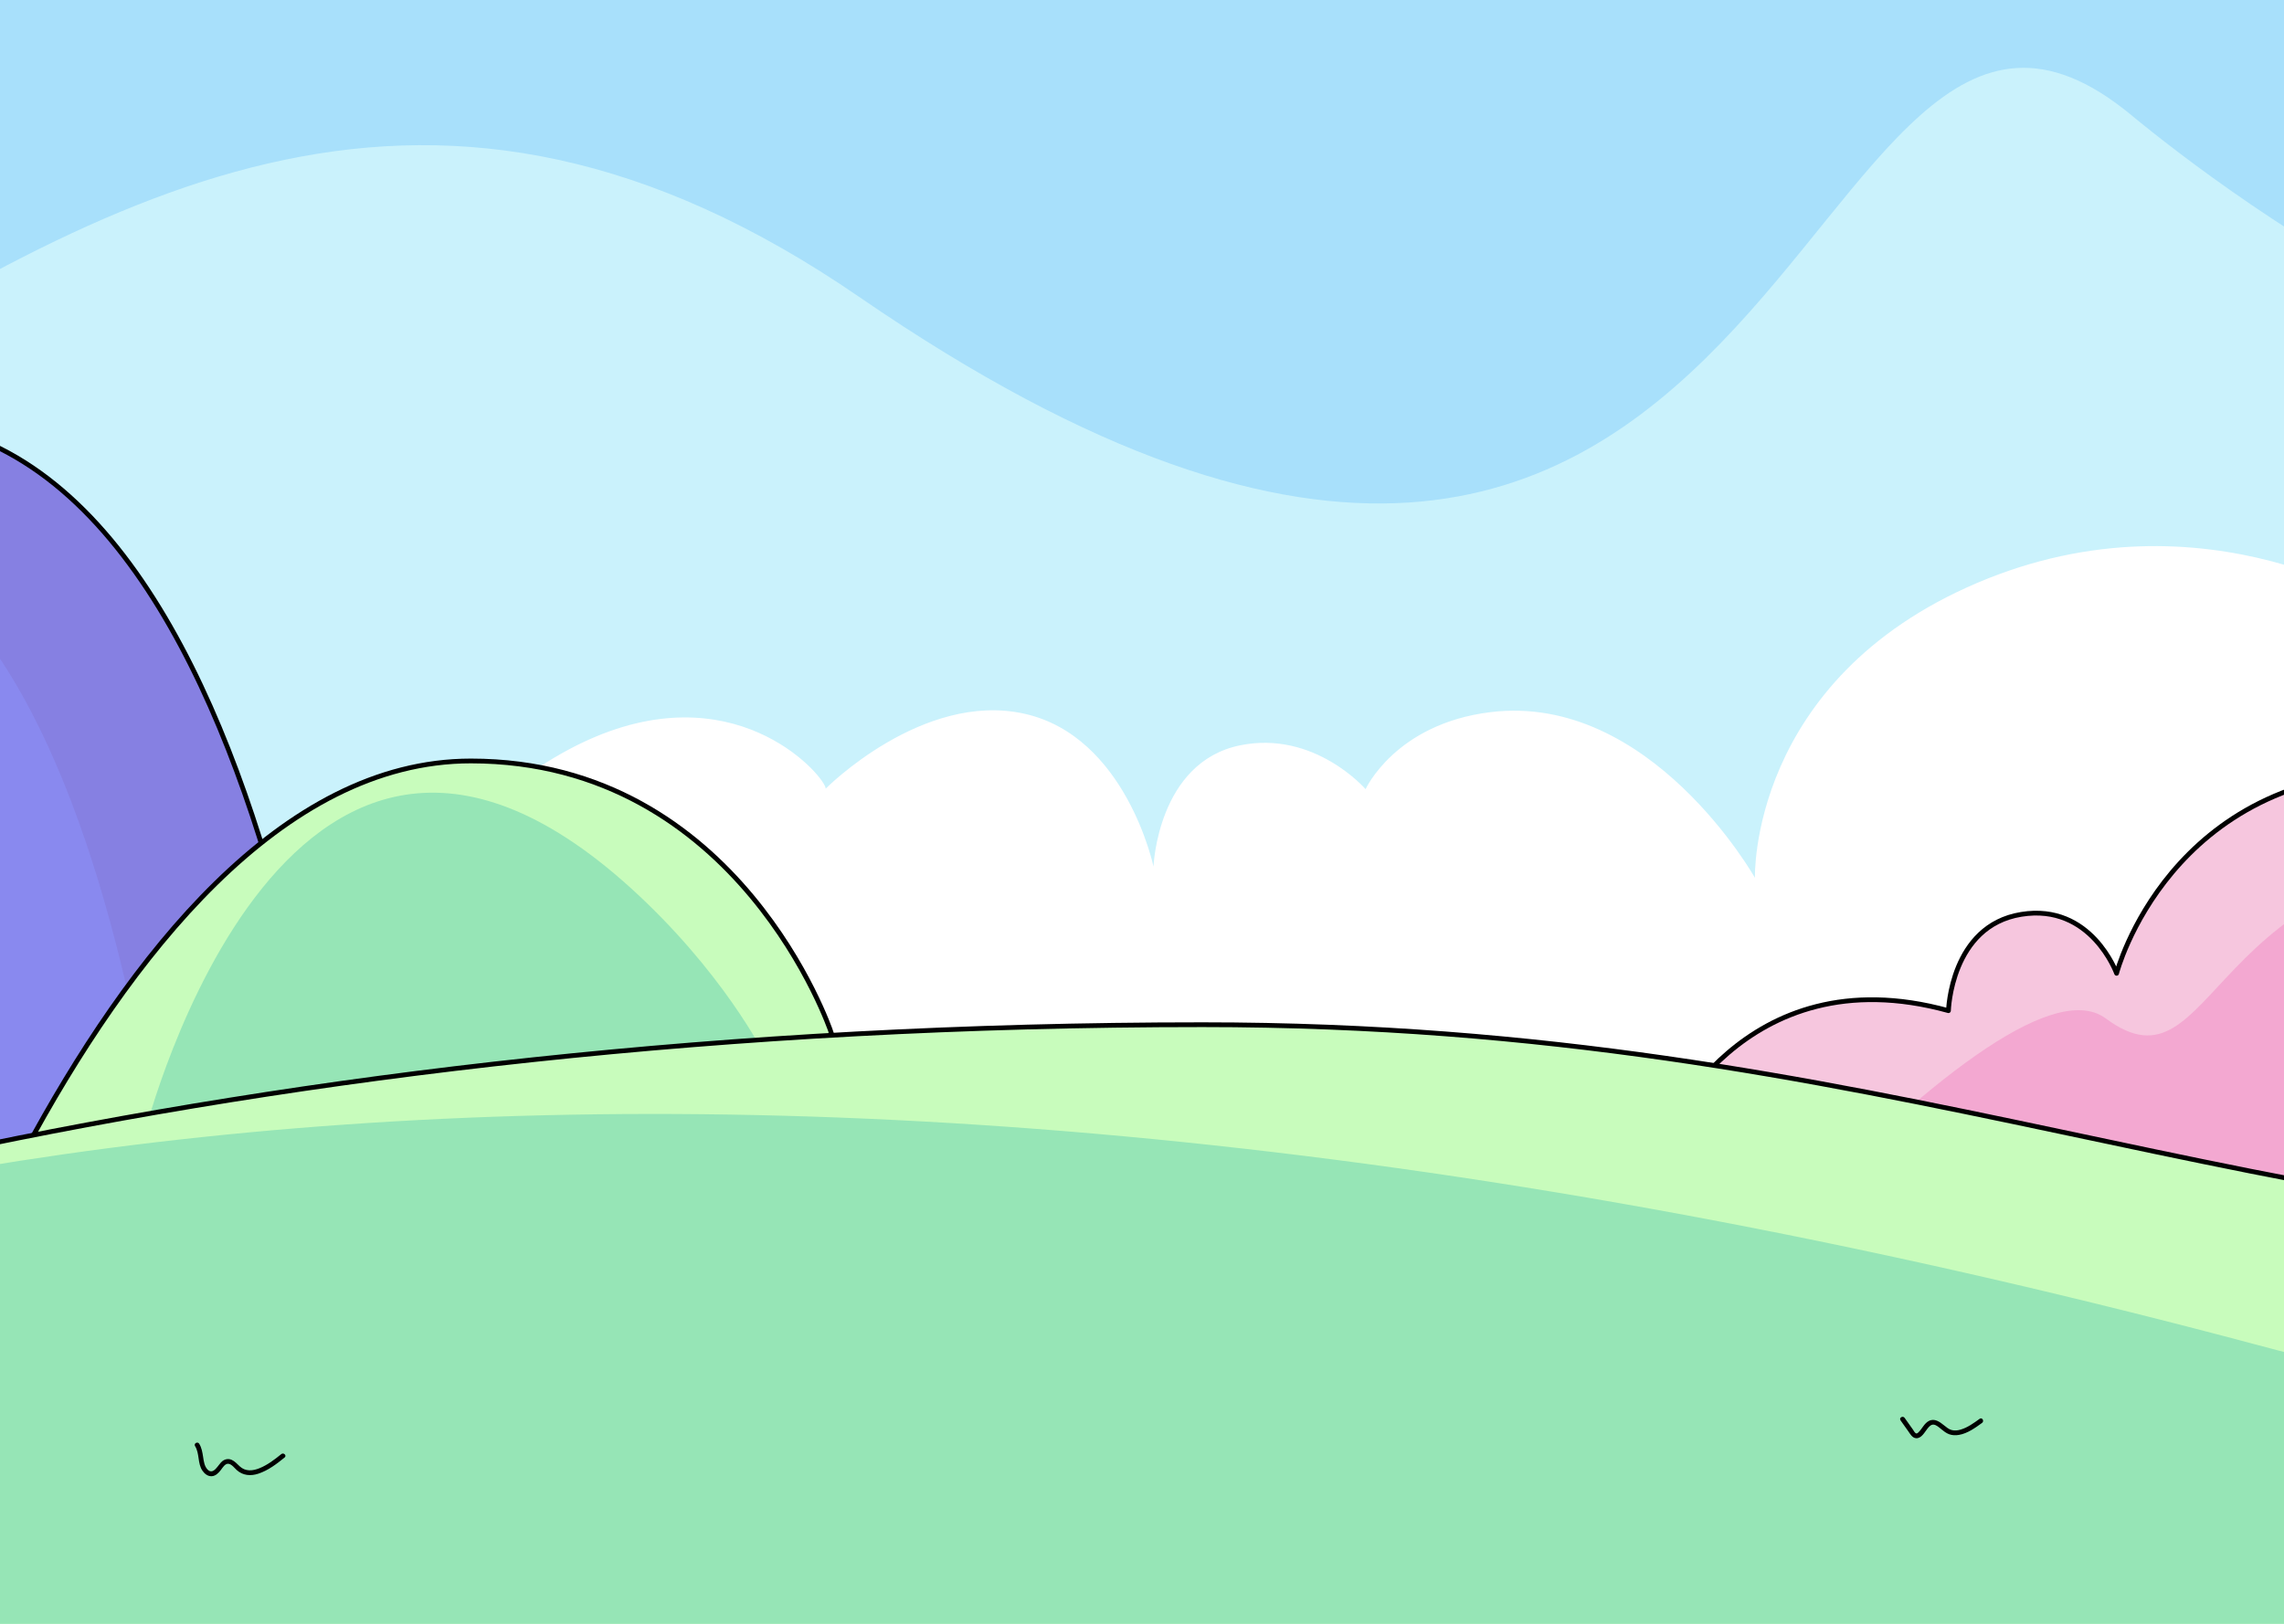
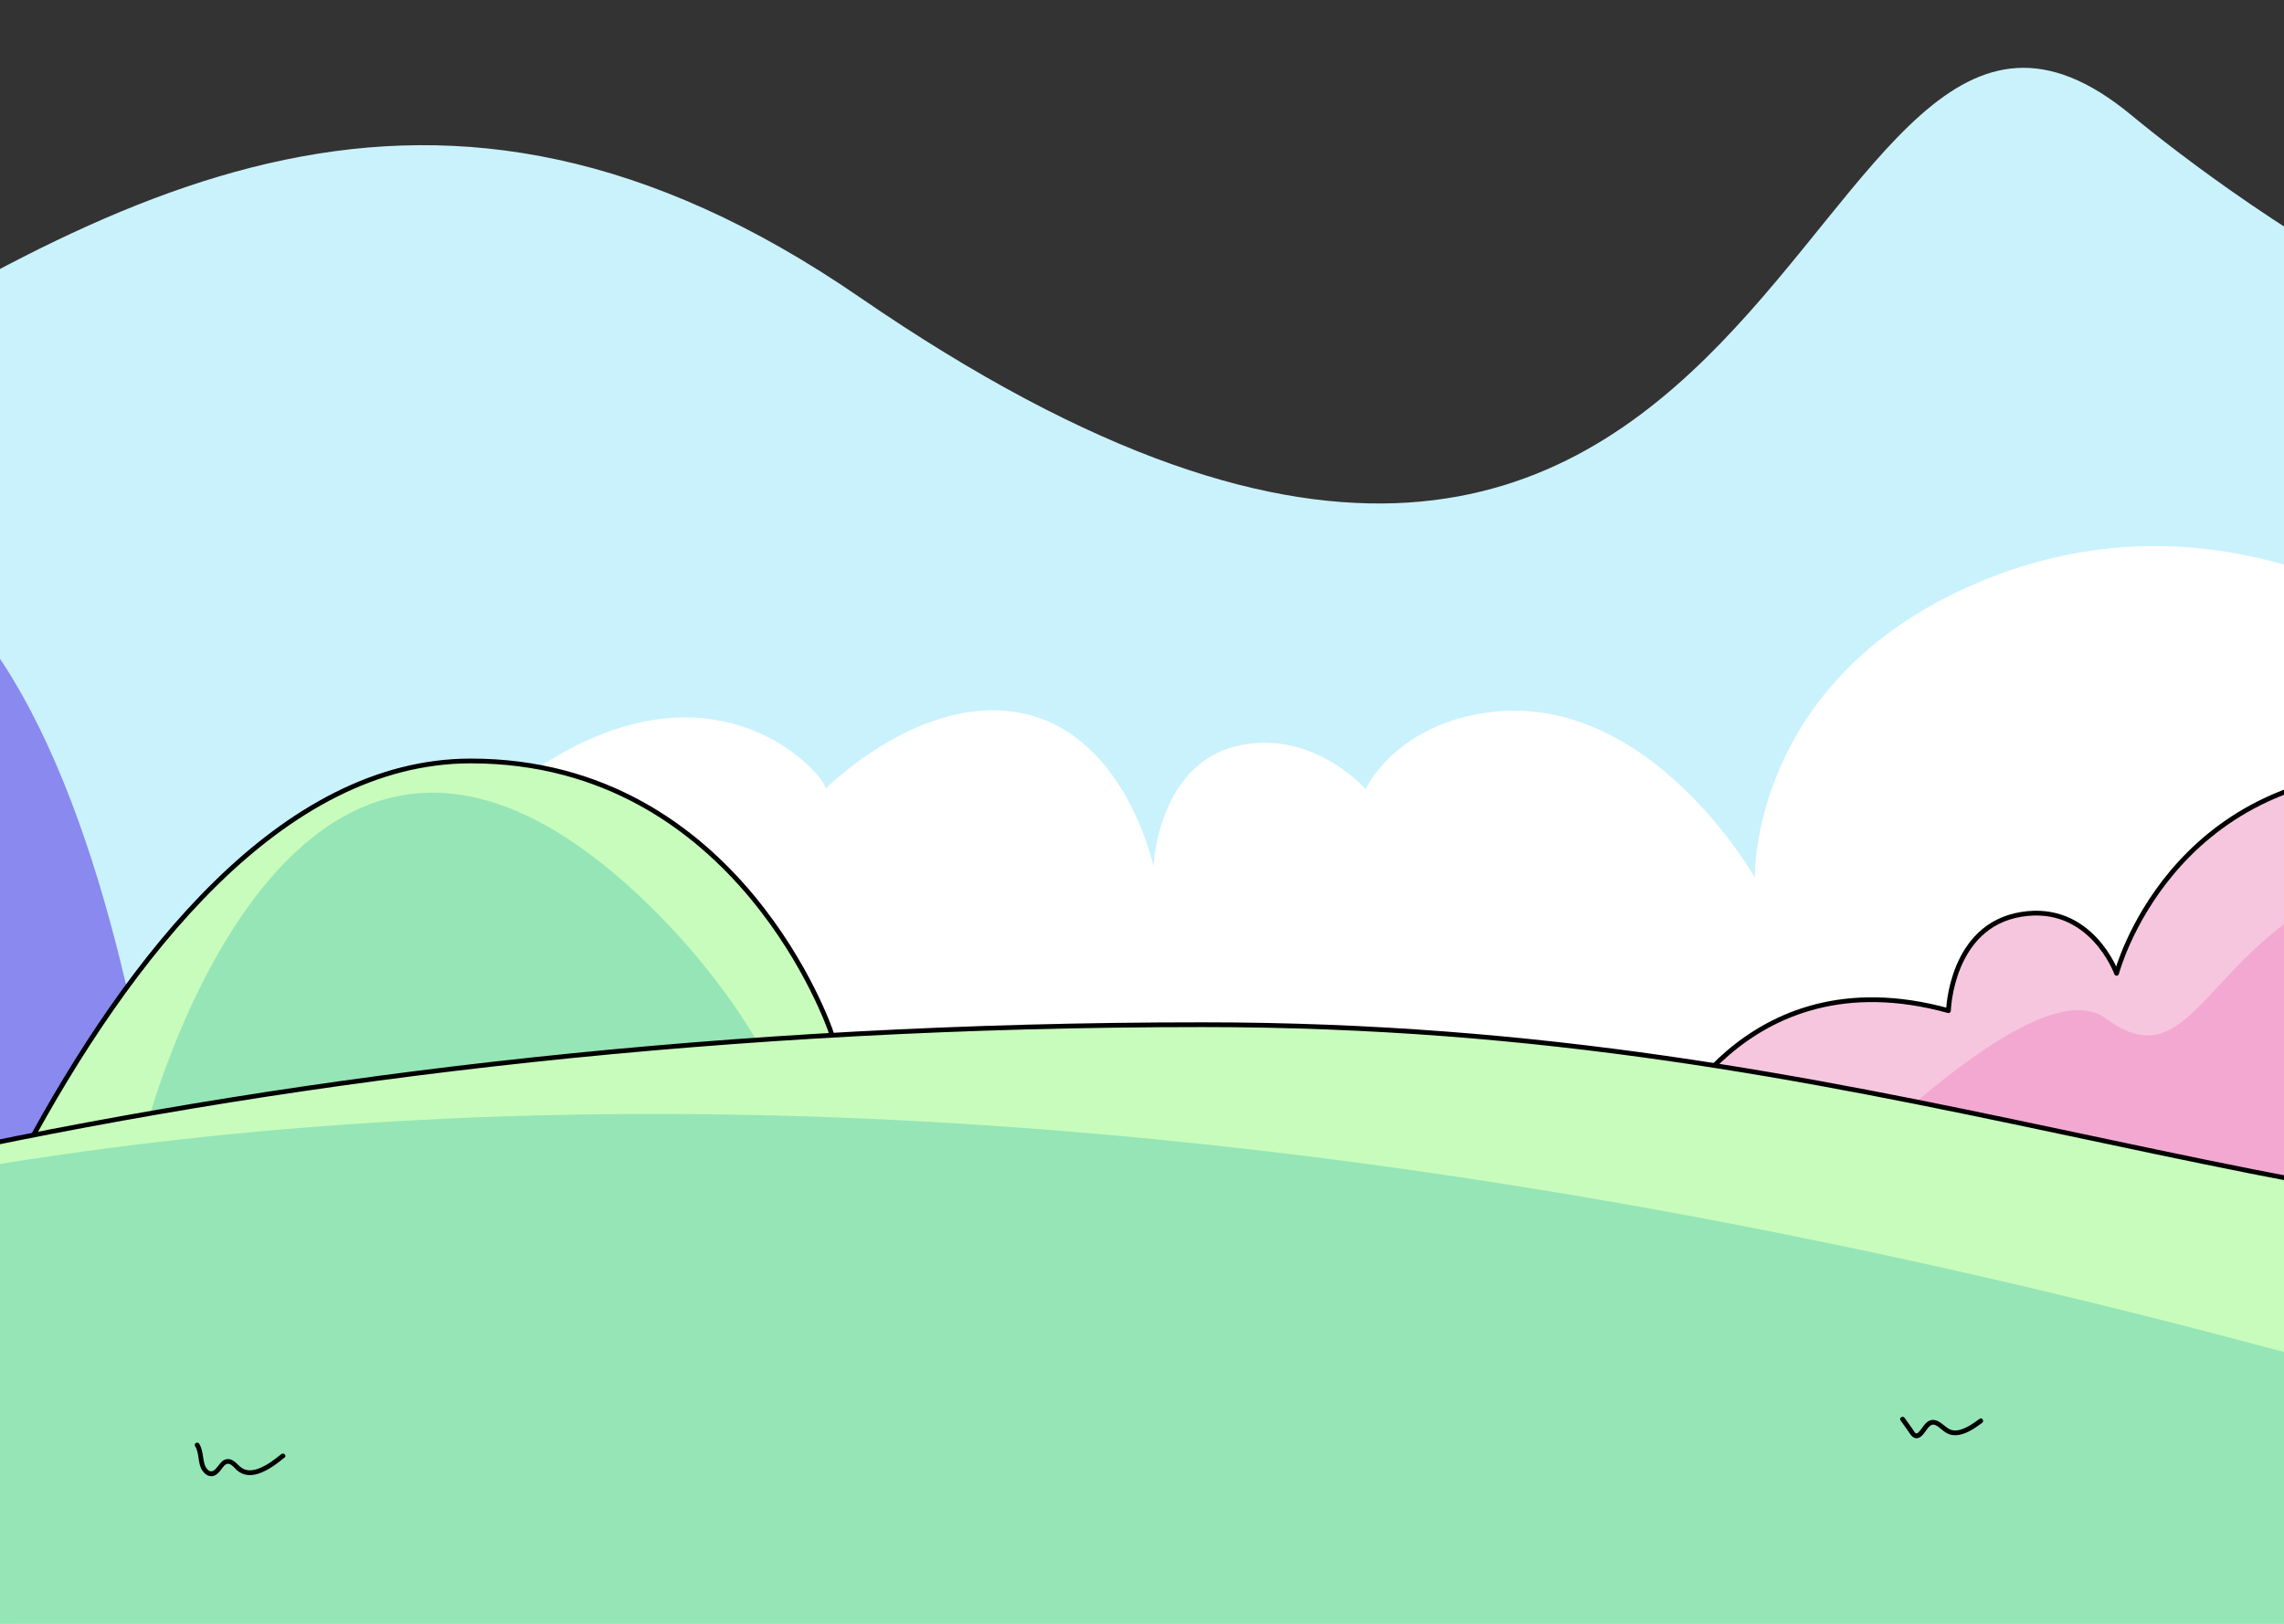
<svg xmlns="http://www.w3.org/2000/svg" width="1440" height="1024" viewBox="0 0 1440 1024" fill="none">
  <rect x="0" y="0" width="1440" height="1024" fill="#333333" stroke="none" />
  <g clip-path="url(#clip0_325_11)">
-     <path d="M2465.48 -237.42H-1025.49V1267.84H2465.48V-237.42Z" fill="#A8E0FB" />
    <path d="M1343.6 72.48C1127.4 -106.2 1137.09 596.56 541.89 187.37C4.87 -181.83 -254.55 646.2 -992.67 485.99C-1217.47 437.19 -1429.24 521.74 -1429.24 521.74L-1430.07 1399.6H2755.17L2753.94 242.82C2753.94 242.82 2152.16 142.38 1852.93 245.1C1653.35 313.61 1400.83 119.78 1343.61 72.49L1343.6 72.48Z" fill="#CAF2FC" />
    <path d="M0 1052C307.12 236.76 521.81 485.21 520.56 497.35C520.56 497.35 581.48 435.84 645.72 450.06C709.96 464.28 727.25 546.46 727.25 546.46C727.25 546.46 729.76 480.61 781.92 470C828.82 460.46 860.96 497.65 860.96 497.65C860.96 497.65 879.73 456.4 939.8 449.08C1040.62 436.79 1106.44 553.57 1106.44 553.57C1106.44 553.57 1102.49 428.94 1246.61 367.57C1391.17 306.01 1509.43 386.53 1509.43 386.53C1509.43 386.53 1548.86 175.52 1798.9 187.9C2069.22 201.28 2044.82 424.85 2044.82 424.85C2044.82 424.85 2118.11 324.86 2228.64 324.86C2503.87 324.86 2579.84 1052.01 2579.84 1052.01H0V1052Z" fill="white" />
-     <path d="M-74.87 265.18C-286.15 265.18 -414.65 885.05 -414.65 885.05L-270.1 877.82L225.57 877.48C225.57 877.48 194.09 265.17 -74.86 265.17L-74.87 265.18Z" fill="#8680E2" stroke="black" stroke-width="3" stroke-miterlimit="10" />
    <path d="M-128.451 333.38C-300.331 333.38 -404.881 885.04 -404.881 885.04L-287.281 878.61L115.969 878.31C115.969 878.31 90.359 333.38 -128.451 333.38Z" fill="#8989EF" />
    <path d="M523.85 650.6C523.85 650.6 466.31 479.88 296.87 479.88C57.93 479.88 -87.4 973.74 -87.4 973.74L76.07 967.98L538.51 967.71L523.84 650.59L523.85 650.6Z" fill="#C8FCBC" stroke="black" stroke-width="3" stroke-miterlimit="10" />
    <path d="M407.75 569.44C461.66 621.58 484.48 669.88 484.48 669.88C484.48 669.88 133.63 692.78 91.34 714.16C91.34 714.16 182.83 351.89 407.75 569.44Z" fill="#96E5B6" />
    <path d="M1048.47 717.44C1048.47 717.44 1098 601.36 1228.45 637.35C1228.45 637.35 1229.89 583.85 1274.32 576.62C1318.48 569.43 1334.45 613.8 1334.45 613.8C1334.45 613.8 1367.52 486.46 1515.28 486.46C1610.43 486.46 1694.99 525.26 1720.32 567.49C1720.32 567.49 1757.81 526.52 1796.82 567.95C1796.82 567.95 1827.53 481.36 1931.86 481.36C2036.19 481.36 2076.3 584.54 2076.3 584.54C2076.3 584.54 2133.47 426.81 2273.85 434.76C2397.42 441.75 2503.35 587.56 2503.35 587.56C2503.35 587.56 2556.13 544 2633.63 553.84C2723.63 565.27 2755.16 656.88 2755.16 656.88L2754.45 935.87H1048.46V717.45L1048.47 717.44Z" fill="#F6C6DE" stroke="black" stroke-width="3" stroke-linecap="round" stroke-linejoin="round" />
    <path d="M1327.67 642.28C1397.97 694.32 1389.65 539.37 1585.28 539.37C1674.49 539.37 1729.69 603.8 1765.72 630.5C1825.06 674.46 1841.88 620.96 1855.13 602.78C1871.4 580.46 1901.72 556.02 1954.8 562.76C1993.6 567.68 2018.98 586.68 2035.2 606.26C2051.76 626.23 2085.65 659.43 2119.62 604.46C2147.56 559.25 2213.22 518.52 2288.47 523.09C2368.62 527.96 2441.02 593.85 2475.26 630.34C2487.42 643.3 2505.53 647.04 2521.58 639.94C2542.19 630.82 2574.15 621.57 2613.18 626.53C2694.28 636.83 2719.53 708.45 2719.53 708.45V928.45H988.57C988.57 928.45 1259 591.45 1327.66 642.27L1327.67 642.28Z" fill="#F3A8D1" />
    <path d="M2455.24 730.77C2455.24 730.77 2216.31 781.29 1805.2 781.29C1420.34 781.29 1190.59 646.2 758.171 646.2C-441.429 646.2 -1058.52 1160.87 -1058.52 1160.87V1400.87H2455.23V730.77H2455.24Z" fill="#C8FCBC" stroke="black" stroke-width="3" stroke-miterlimit="10" />
    <path d="M1432.95 850.75C1765.39 940.06 2653.63 718.82 2653.63 718.82V1379.98L-271.179 1368.09L-1087.62 1358.18C-1087.62 1358.18 -515.669 327.28 1432.95 850.75Z" fill="#96E5B6" />
    <path d="M1198.21 895.67C1199.81 897.93 1201.42 900.19 1203.02 902.45C1204.27 904.22 1205.6 906.79 1208.04 906.96C1211.45 907.2 1213.45 903.09 1215.26 900.86C1216.21 899.69 1217.47 898.2 1219.16 898.41C1220.95 898.64 1222.52 900.15 1223.86 901.23C1225.44 902.51 1227.01 903.78 1228.94 904.48C1230.87 905.18 1233.04 905.23 1235.09 904.87C1240.49 903.94 1245.3 900.45 1249.64 897.31C1251.19 896.19 1249.69 893.58 1248.13 894.72C1244.46 897.38 1240.56 900.22 1236.16 901.53C1234.3 902.08 1232.32 902.34 1230.43 901.8C1228.54 901.26 1227.15 900.03 1225.7 898.87C1222.98 896.67 1219.71 894.22 1216.13 896.07C1213.14 897.61 1211.87 901.05 1209.51 903.28C1209.17 903.6 1208.67 904.06 1208.16 903.96C1207.3 903.8 1206.5 902.16 1206.05 901.52C1204.31 899.06 1202.56 896.6 1200.82 894.14C1199.71 892.58 1197.11 894.07 1198.23 895.65L1198.21 895.67Z" fill="black" />
    <path d="M177.351 916.99C173.131 920.43 168.601 923.88 163.511 925.92C159.241 927.63 154.751 928.04 151.171 924.73C149.591 923.27 148.121 921.55 146.131 920.64C144.071 919.7 141.901 920.07 140.141 921.46C137.581 923.48 134.591 930.73 130.771 926.62C128.821 924.51 128.481 921.45 128.051 918.74C127.601 915.88 127.151 912.94 125.581 910.44C124.561 908.81 121.961 910.31 122.991 911.95C125.921 916.64 124.461 922.84 127.641 927.46C128.971 929.39 131.001 931.06 133.471 930.93C135.941 930.8 137.771 928.91 139.221 927.04C140.331 925.6 141.911 922.78 144.101 923.1C146.161 923.4 147.841 925.79 149.291 927.08C153.151 930.55 158.081 930.92 162.881 929.33C169.071 927.29 174.461 923.18 179.461 919.11C180.961 917.89 178.821 915.78 177.341 916.99H177.351Z" fill="black" />
  </g>
  <defs>
    <clipPath id="clip0_325_11">
      <rect width="3440" height="1440" fill="white" transform="translate(-1000 -208)" />
    </clipPath>
  </defs>
</svg>